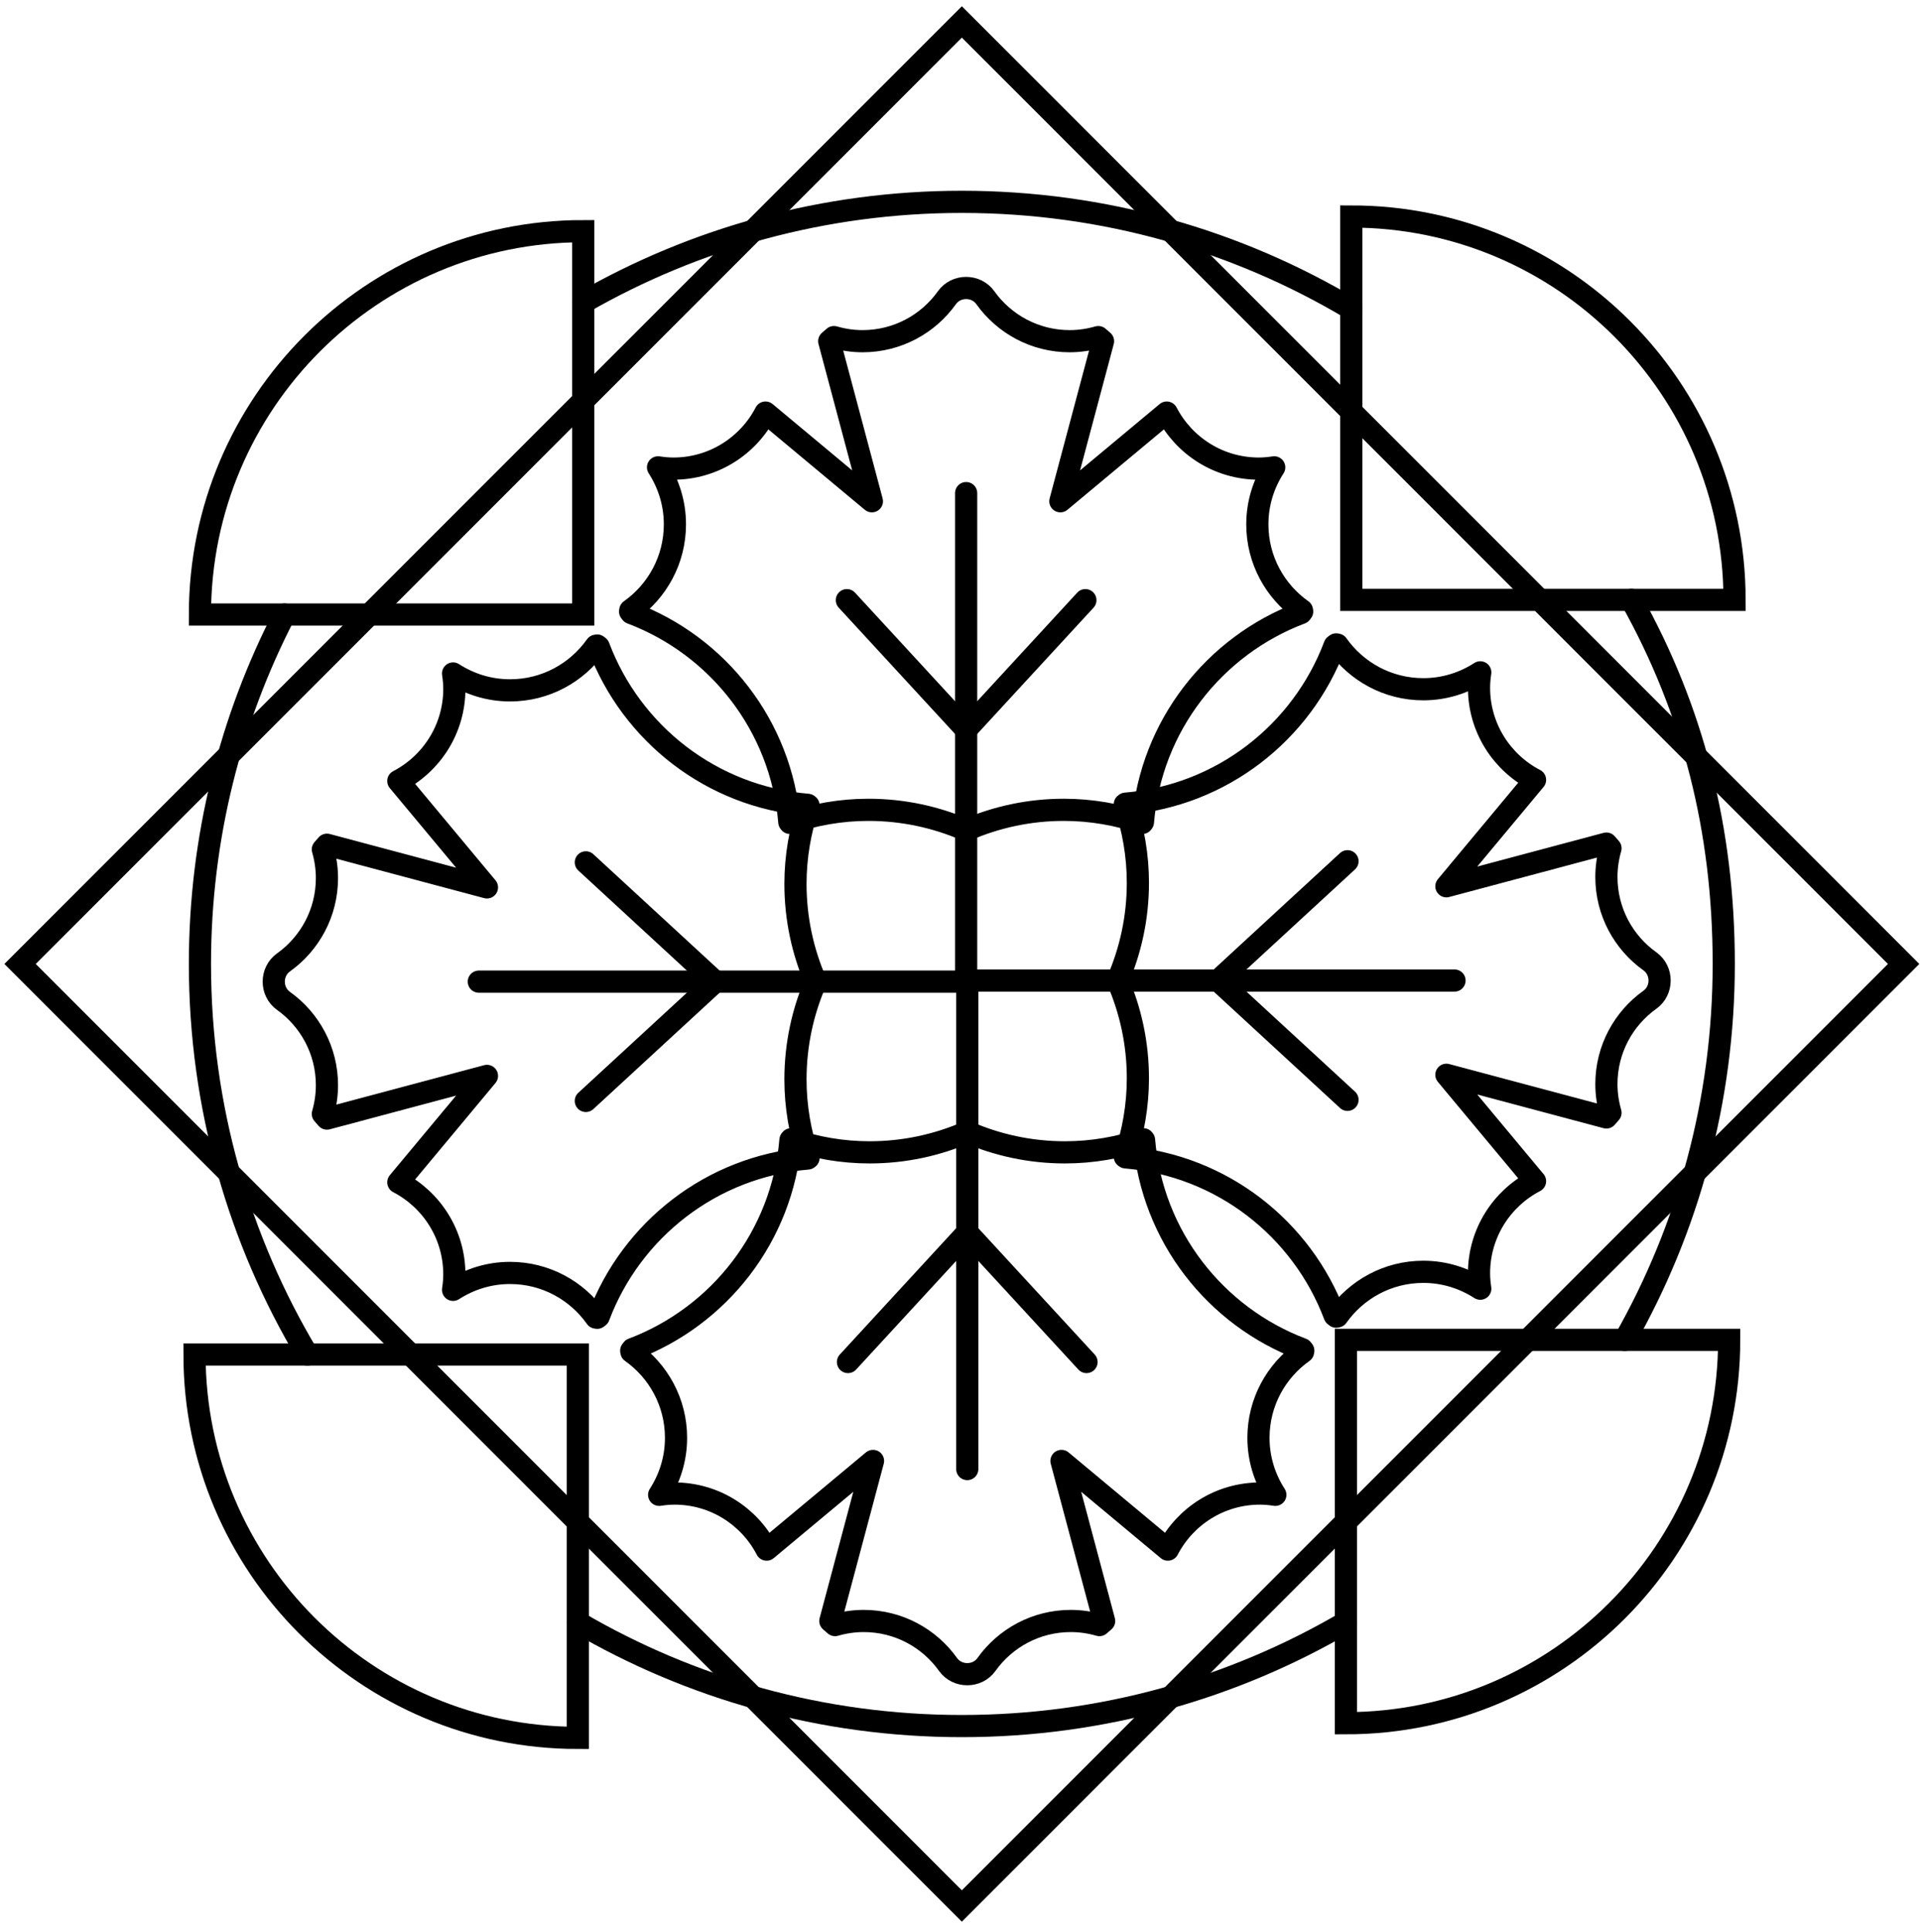
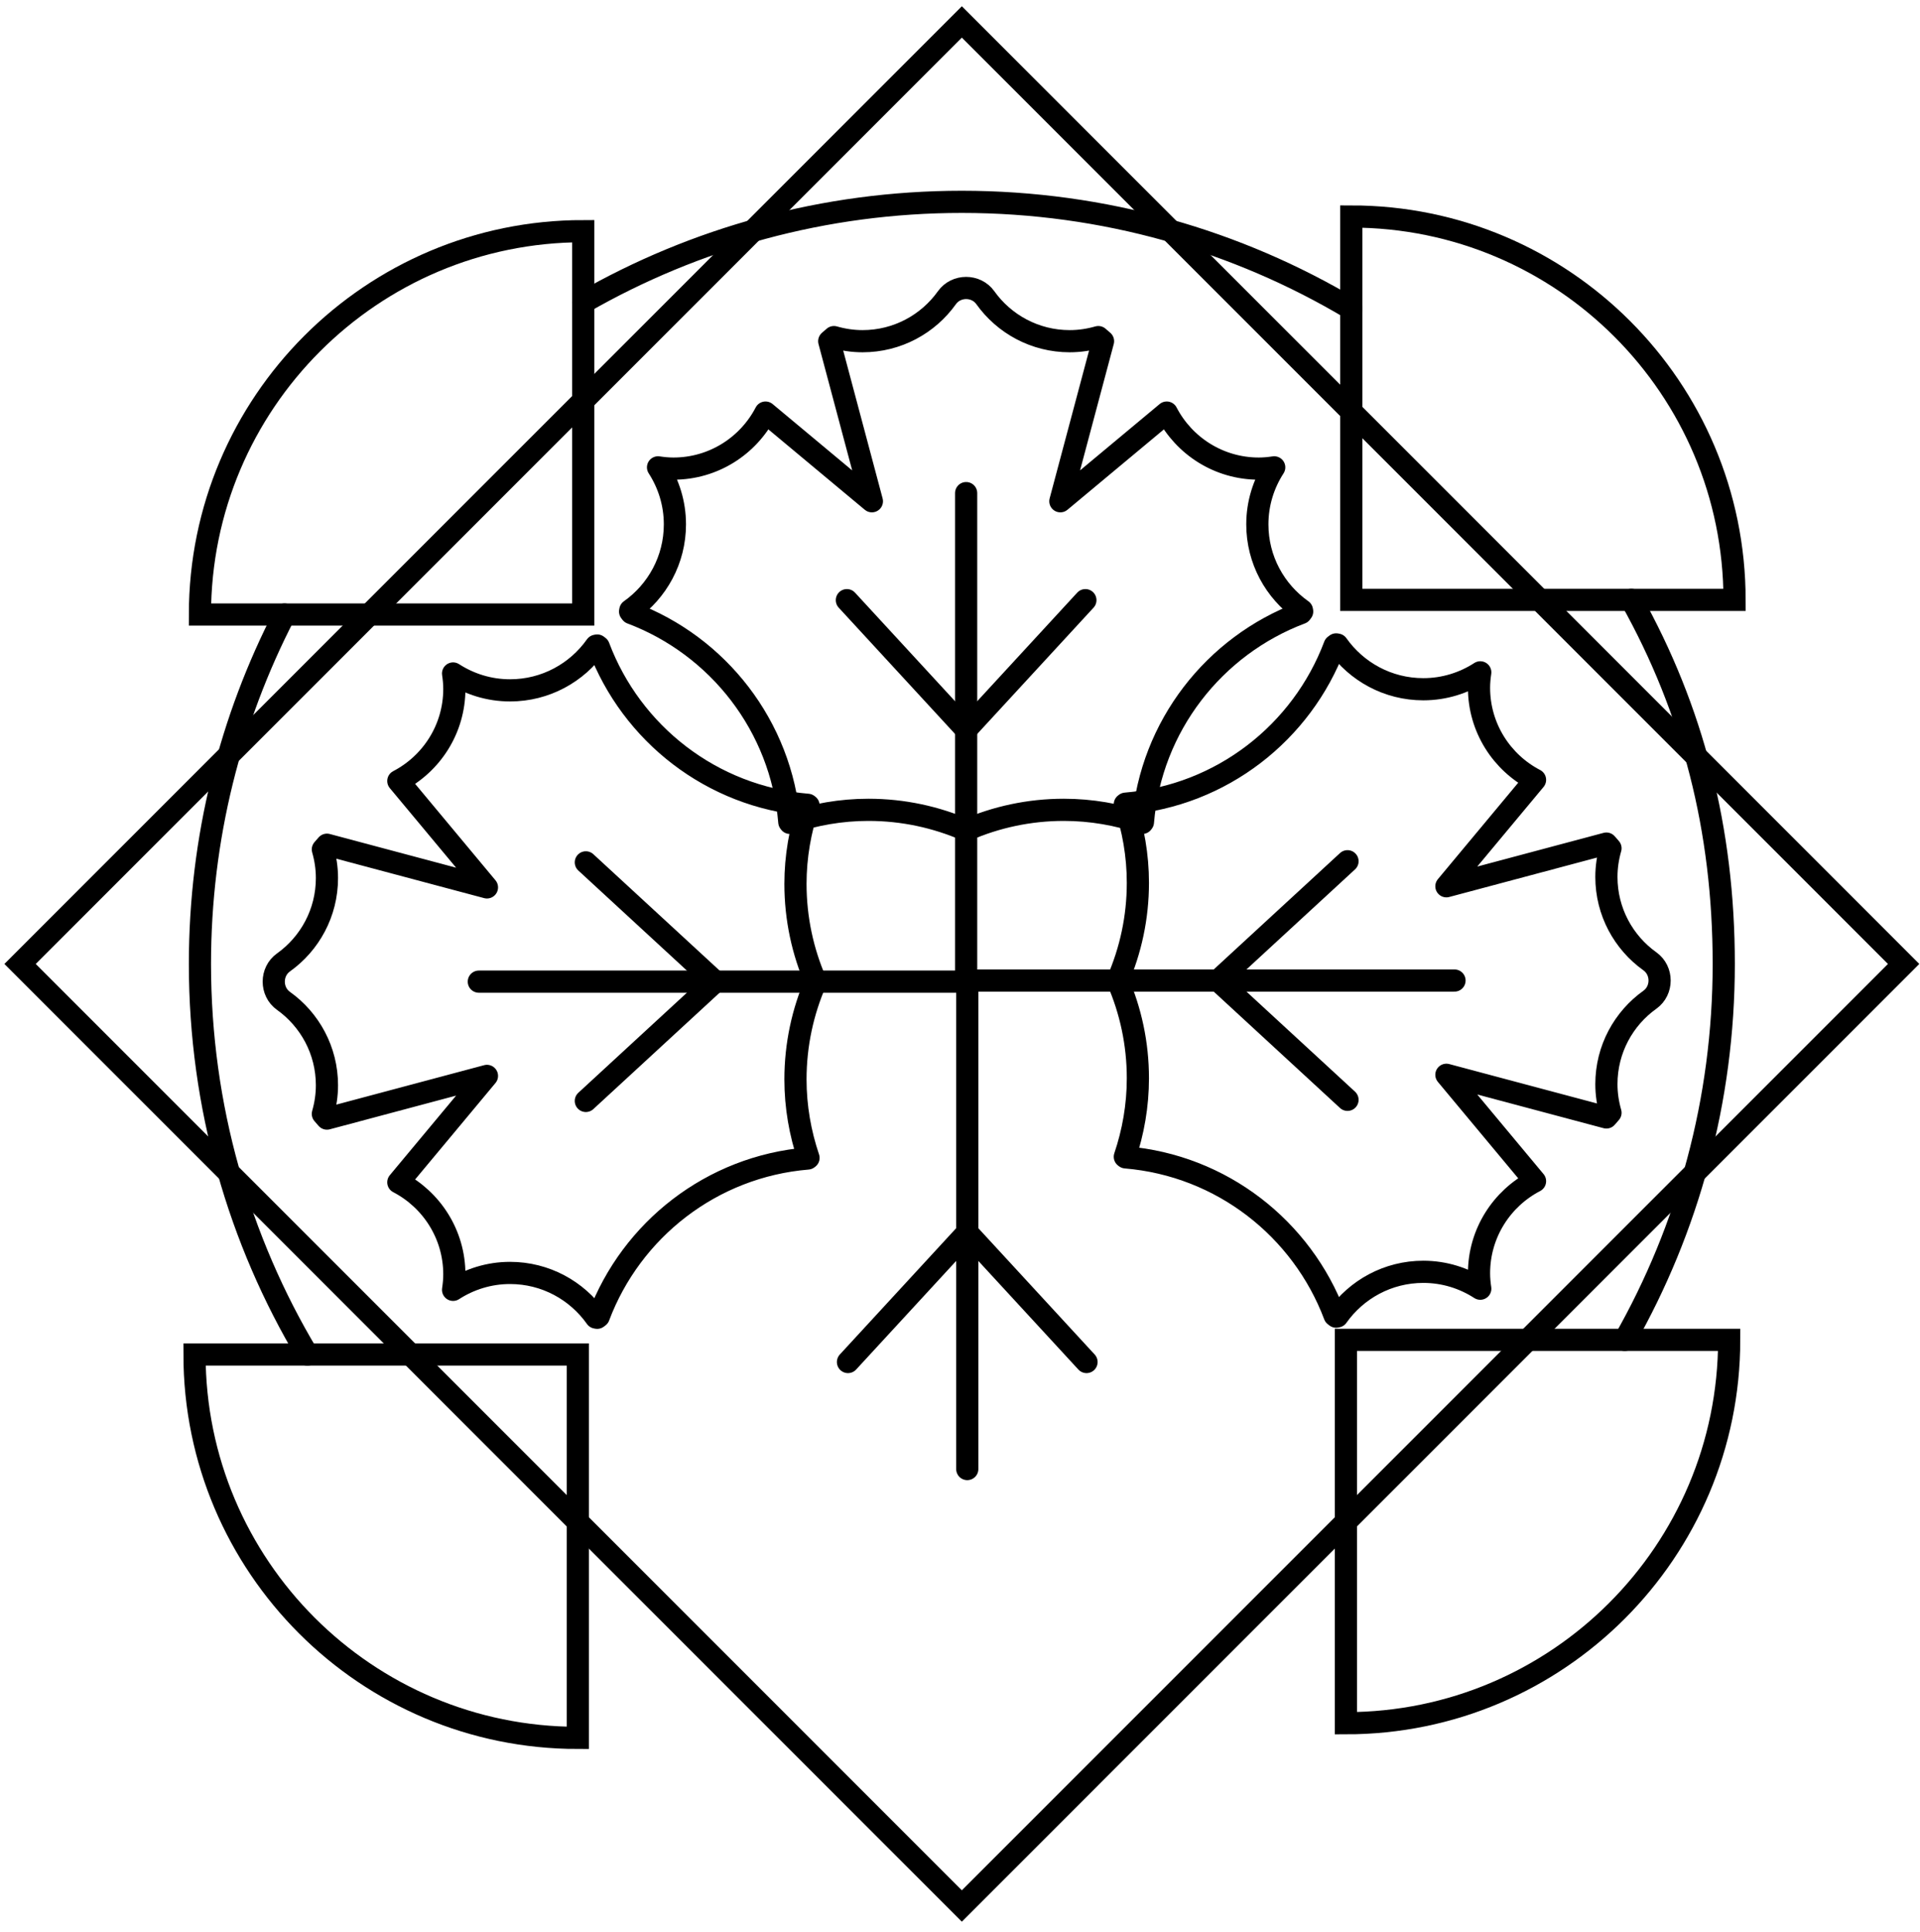
<svg xmlns="http://www.w3.org/2000/svg" width="171" height="172" viewBox="0 0 171 172" fill="none">
  <g id="autumn">
    <path id="Vector" d="M51.942 20.583L51.942 54.719H17.807C17.807 35.879 33.102 20.583 51.942 20.583Z" stroke="black" stroke-width="1.975" stroke-miterlimit="10" stroke-linecap="round" />
    <path id="Vector_2" d="M120.348 19.278C139.188 19.278 154.483 34.574 154.483 53.414H120.348V19.278Z" stroke="black" stroke-width="1.975" stroke-miterlimit="10" stroke-linecap="round" />
    <path id="Vector_3" d="M17.324 120.606H51.46V154.742C32.62 154.742 17.324 139.446 17.324 120.606Z" stroke="black" stroke-width="1.975" stroke-miterlimit="10" stroke-linecap="round" />
    <path id="Vector_4" d="M119.869 119.301H154.005C154.005 138.141 138.709 153.437 119.869 153.437L119.869 119.301Z" stroke="black" stroke-width="1.975" stroke-miterlimit="10" stroke-linecap="round" />
    <path id="Vector_5" d="M27.383 120.608C21.302 110.437 17.807 98.543 17.807 85.831C17.807 74.617 20.527 64.037 25.344 54.718" stroke="black" stroke-width="1.975" stroke-miterlimit="10" stroke-linecap="round" />
-     <path id="Vector_6" d="M119.87 144.451C109.827 150.324 98.14 153.69 85.666 153.69C73.192 153.69 61.504 150.324 51.461 144.451" stroke="black" stroke-width="1.975" stroke-miterlimit="10" stroke-linecap="round" />
    <path id="Vector_7" d="M145.293 53.413C150.755 63.191 153.522 73.835 153.522 85.831C153.522 98.002 150.318 109.425 144.707 119.301" stroke="black" stroke-width="1.975" stroke-miterlimit="10" stroke-linecap="round" />
    <path id="Vector_8" d="M51.94 26.932C61.874 21.232 73.388 17.973 85.663 17.973C98.336 17.973 110.198 21.447 120.348 27.495" stroke="black" stroke-width="1.975" stroke-miterlimit="10" stroke-linecap="round" />
    <path id="Vector_9" d="M169.541 85.831L85.664 1.954L1.787 85.831L85.664 169.709L169.541 85.831Z" stroke="black" stroke-width="1.975" stroke-miterlimit="10" stroke-linecap="round" />
    <g id="Group">
      <path id="Vector_10" d="M86.047 43.907V87.306" stroke="black" stroke-width="1.975" stroke-miterlimit="10" stroke-linecap="round" />
      <g id="Group_2">
        <path id="Vector_11" d="M75.424 53.438L86.046 64.966" stroke="black" stroke-width="1.975" stroke-miterlimit="10" stroke-linecap="round" />
        <path id="Vector_12" d="M96.667 53.438L86.045 64.966" stroke="black" stroke-width="1.975" stroke-miterlimit="10" stroke-linecap="round" />
      </g>
      <path id="Vector_13" d="M115.955 54.342C113.554 52.644 111.982 49.851 111.982 46.687C111.982 44.815 112.541 43.077 113.486 41.613C113.037 41.68 112.582 41.726 112.115 41.726C108.545 41.726 105.453 39.699 103.913 36.736L94.438 44.632L98.239 30.38L97.819 30.015C97.009 30.248 96.155 30.38 95.27 30.38C92.17 30.38 89.428 28.851 87.755 26.506C86.933 25.354 85.158 25.354 84.336 26.506C82.664 28.851 79.921 30.38 76.821 30.38C75.936 30.38 75.082 30.248 74.272 30.015L73.853 30.38L77.653 44.632L68.179 36.736C66.638 39.699 63.546 41.726 59.976 41.726C59.509 41.726 59.054 41.68 58.606 41.613C59.551 43.077 60.109 44.815 60.109 46.687C60.109 49.851 58.537 52.644 56.137 54.342L56.117 54.449L56.221 54.586C63.948 57.496 69.587 64.639 70.299 73.201L70.352 73.27C72.55 72.528 74.896 72.107 77.345 72.107C80.439 72.107 83.378 72.758 86.046 73.917C88.713 72.758 91.652 72.107 94.746 72.107C97.195 72.107 99.542 72.528 101.74 73.27L101.793 73.201C102.504 64.639 108.143 57.496 115.871 54.586L115.974 54.449L115.955 54.342Z" stroke="black" stroke-width="1.975" stroke-linejoin="round" />
    </g>
    <g id="Group_3">
      <path id="Vector_14" d="M86.147 130.806V87.307" stroke="black" stroke-width="1.975" stroke-miterlimit="10" stroke-linecap="round" />
      <g id="Group_4">
        <path id="Vector_15" d="M75.523 121.275L86.145 109.747" stroke="black" stroke-width="1.975" stroke-miterlimit="10" stroke-linecap="round" />
        <path id="Vector_16" d="M96.768 121.275L86.147 109.747" stroke="black" stroke-width="1.975" stroke-miterlimit="10" stroke-linecap="round" />
      </g>
-       <path id="Vector_17" d="M116.054 120.371C113.654 122.069 112.082 124.862 112.082 128.027C112.082 129.899 112.64 131.636 113.585 133.1C113.137 133.033 112.682 132.987 112.215 132.987C108.645 132.987 105.553 135.014 104.012 137.977L94.538 130.082L98.338 144.333L97.919 144.698C97.108 144.465 96.255 144.333 95.37 144.333C92.27 144.333 89.527 145.862 87.855 148.207C87.033 149.359 85.258 149.359 84.436 148.207C82.763 145.862 80.021 144.333 76.921 144.333C76.035 144.333 75.182 144.465 74.371 144.698L73.952 144.333L77.753 130.082L68.278 137.977C66.738 135.014 63.646 132.987 60.076 132.987C59.609 132.987 59.154 133.033 58.705 133.1C59.65 131.636 60.209 129.899 60.209 128.027C60.209 124.862 58.637 122.069 56.236 120.371L56.217 120.264L56.32 120.127C64.048 117.217 69.687 110.074 70.398 101.512L70.451 101.443C72.649 102.185 74.996 102.606 77.445 102.606C80.539 102.606 83.478 101.955 86.145 100.796C88.813 101.955 91.752 102.606 94.846 102.606C97.295 102.606 99.641 102.185 101.839 101.443L101.892 101.512C102.604 110.074 108.243 117.217 115.97 120.127L116.074 120.264L116.054 120.371Z" stroke="black" stroke-width="1.975" stroke-linejoin="round" />
    </g>
    <g id="Group_5">
      <path id="Vector_18" d="M129.542 87.307H86.043" stroke="black" stroke-width="1.975" stroke-miterlimit="10" stroke-linecap="round" />
      <g id="Group_6">
        <path id="Vector_19" d="M120.012 76.685L108.484 87.306" stroke="black" stroke-width="1.975" stroke-miterlimit="10" stroke-linecap="round" />
        <path id="Vector_20" d="M120.012 97.929L108.484 87.307" stroke="black" stroke-width="1.975" stroke-miterlimit="10" stroke-linecap="round" />
      </g>
      <path id="Vector_21" d="M119.108 117.215C120.807 114.815 123.599 113.243 126.764 113.243C128.636 113.243 130.373 113.801 131.837 114.746C131.77 114.298 131.725 113.843 131.725 113.376C131.725 109.806 133.751 106.714 136.714 105.173L128.819 95.699L143.07 99.499L143.435 99.08C143.202 98.269 143.07 97.416 143.07 96.531C143.07 93.431 144.599 90.688 146.944 89.016C148.096 88.194 148.096 86.419 146.944 85.597C144.599 83.924 143.07 81.182 143.07 78.082C143.07 77.197 143.202 76.343 143.435 75.532L143.07 75.113L128.819 78.914L136.714 69.439C133.751 67.899 131.725 64.807 131.725 61.237C131.725 60.77 131.77 60.315 131.837 59.866C130.373 60.811 128.636 61.37 126.764 61.37C123.599 61.37 120.807 59.798 119.108 57.397L119.001 57.378L118.864 57.481C115.954 65.209 108.812 70.848 100.25 71.559L100.18 71.612C100.923 73.81 101.343 76.157 101.343 78.606C101.343 81.7 100.692 84.639 99.533 87.306C100.692 89.974 101.343 92.913 101.343 96.007C101.343 98.456 100.923 100.802 100.18 103L100.25 103.053C108.812 103.765 115.954 109.404 118.864 117.131L119.001 117.235L119.108 117.215Z" stroke="black" stroke-width="1.975" stroke-linejoin="round" />
    </g>
    <g id="Group_7">
      <path id="Vector_22" d="M42.645 87.406H85.663" stroke="black" stroke-width="1.975" stroke-miterlimit="10" stroke-linecap="round" />
      <g id="Group_8">
        <path id="Vector_23" d="M52.176 76.785L63.704 87.407" stroke="black" stroke-width="1.975" stroke-miterlimit="10" stroke-linecap="round" />
        <path id="Vector_24" d="M52.176 98.028L63.704 87.406" stroke="black" stroke-width="1.975" stroke-miterlimit="10" stroke-linecap="round" />
      </g>
      <path id="Vector_25" d="M53.081 117.316C51.382 114.915 48.59 113.343 45.425 113.343C43.553 113.343 41.816 113.902 40.352 114.847C40.419 114.399 40.465 113.943 40.465 113.476C40.465 109.906 38.438 106.814 35.475 105.274L43.37 95.799L29.119 99.6L28.754 99.18C28.987 98.37 29.119 97.516 29.119 96.631C29.119 93.531 27.59 90.789 25.245 89.116C24.093 88.294 24.093 86.519 25.245 85.697C27.59 84.025 29.119 81.282 29.119 78.183C29.119 77.297 28.987 76.444 28.754 75.633L29.119 75.214L43.37 79.014L35.475 69.54C38.438 67.999 40.465 64.907 40.465 61.337C40.465 60.87 40.419 60.415 40.352 59.967C41.816 60.912 43.553 61.47 45.425 61.47C48.59 61.47 51.383 59.898 53.081 57.498L53.188 57.478L53.325 57.582C56.235 65.309 63.377 70.948 71.939 71.66L72.009 71.713C71.266 73.911 70.846 76.257 70.846 78.706C70.846 81.8 71.497 84.739 72.656 87.407C71.497 90.074 70.846 93.013 70.846 96.107C70.846 98.556 71.266 100.903 72.009 103.101L71.939 103.154C63.377 103.865 56.235 109.504 53.325 117.232L53.188 117.335L53.081 117.316Z" stroke="black" stroke-width="1.975" stroke-linejoin="round" />
    </g>
  </g>
</svg>